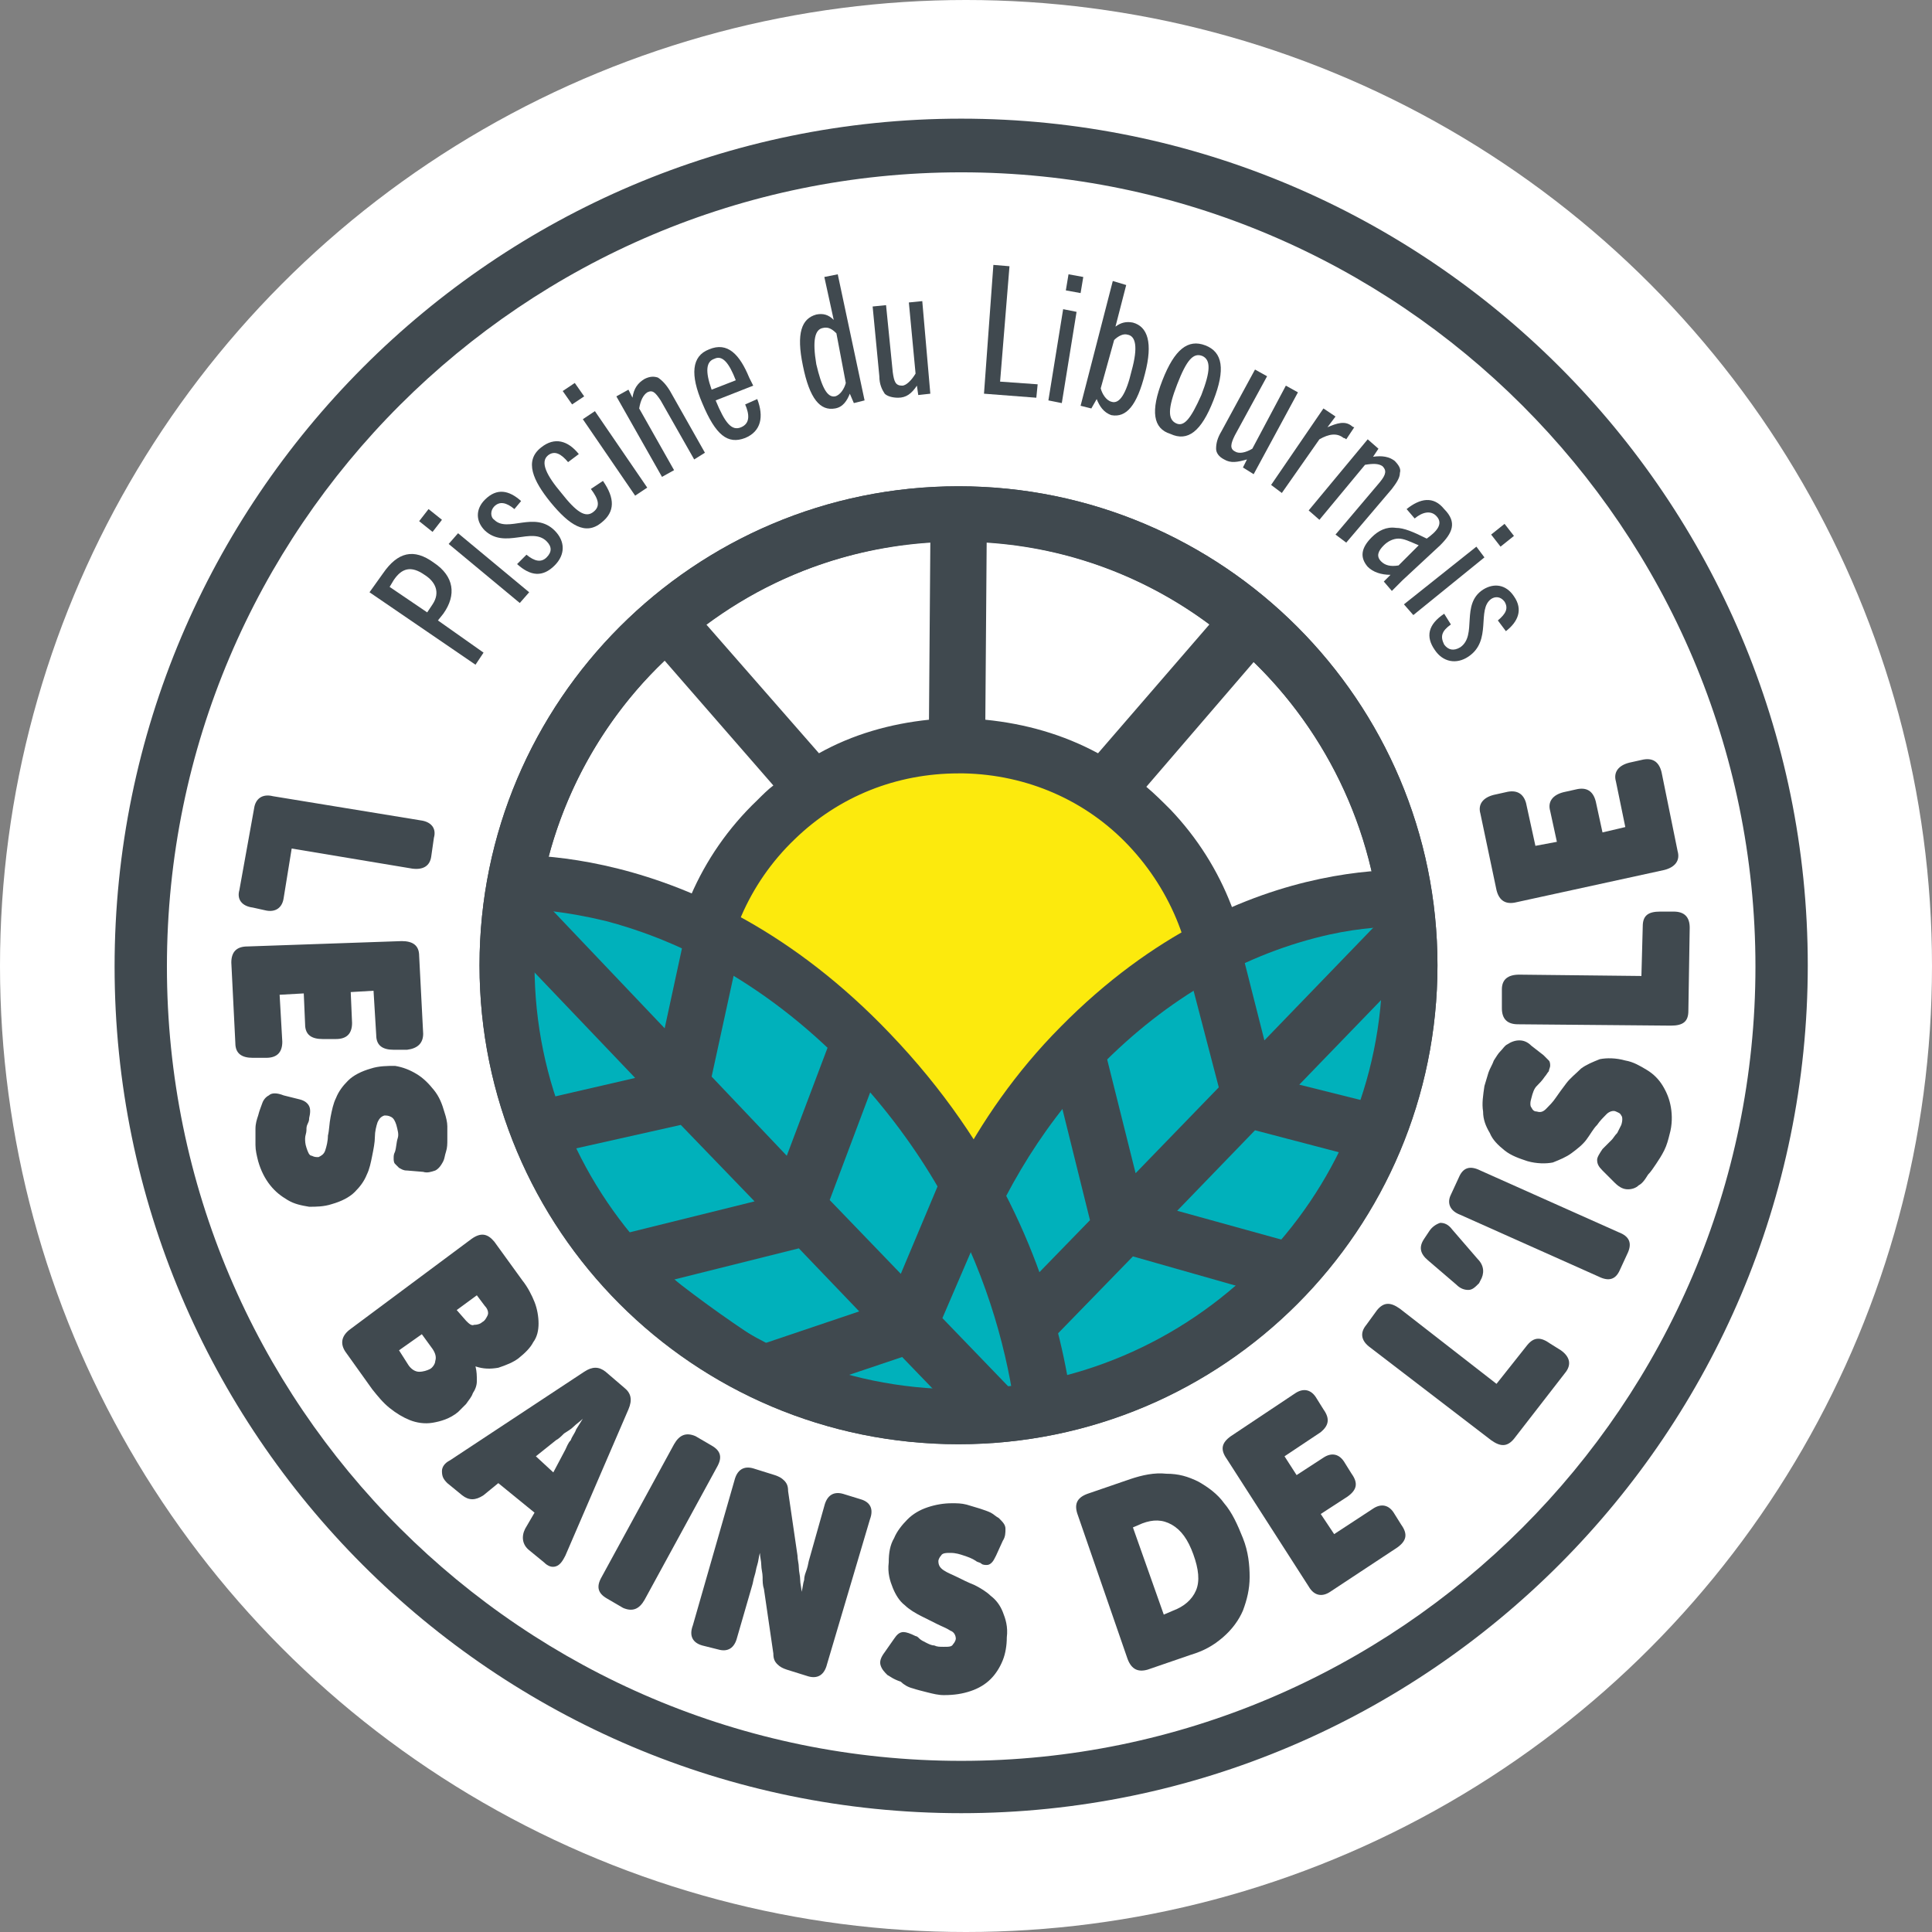
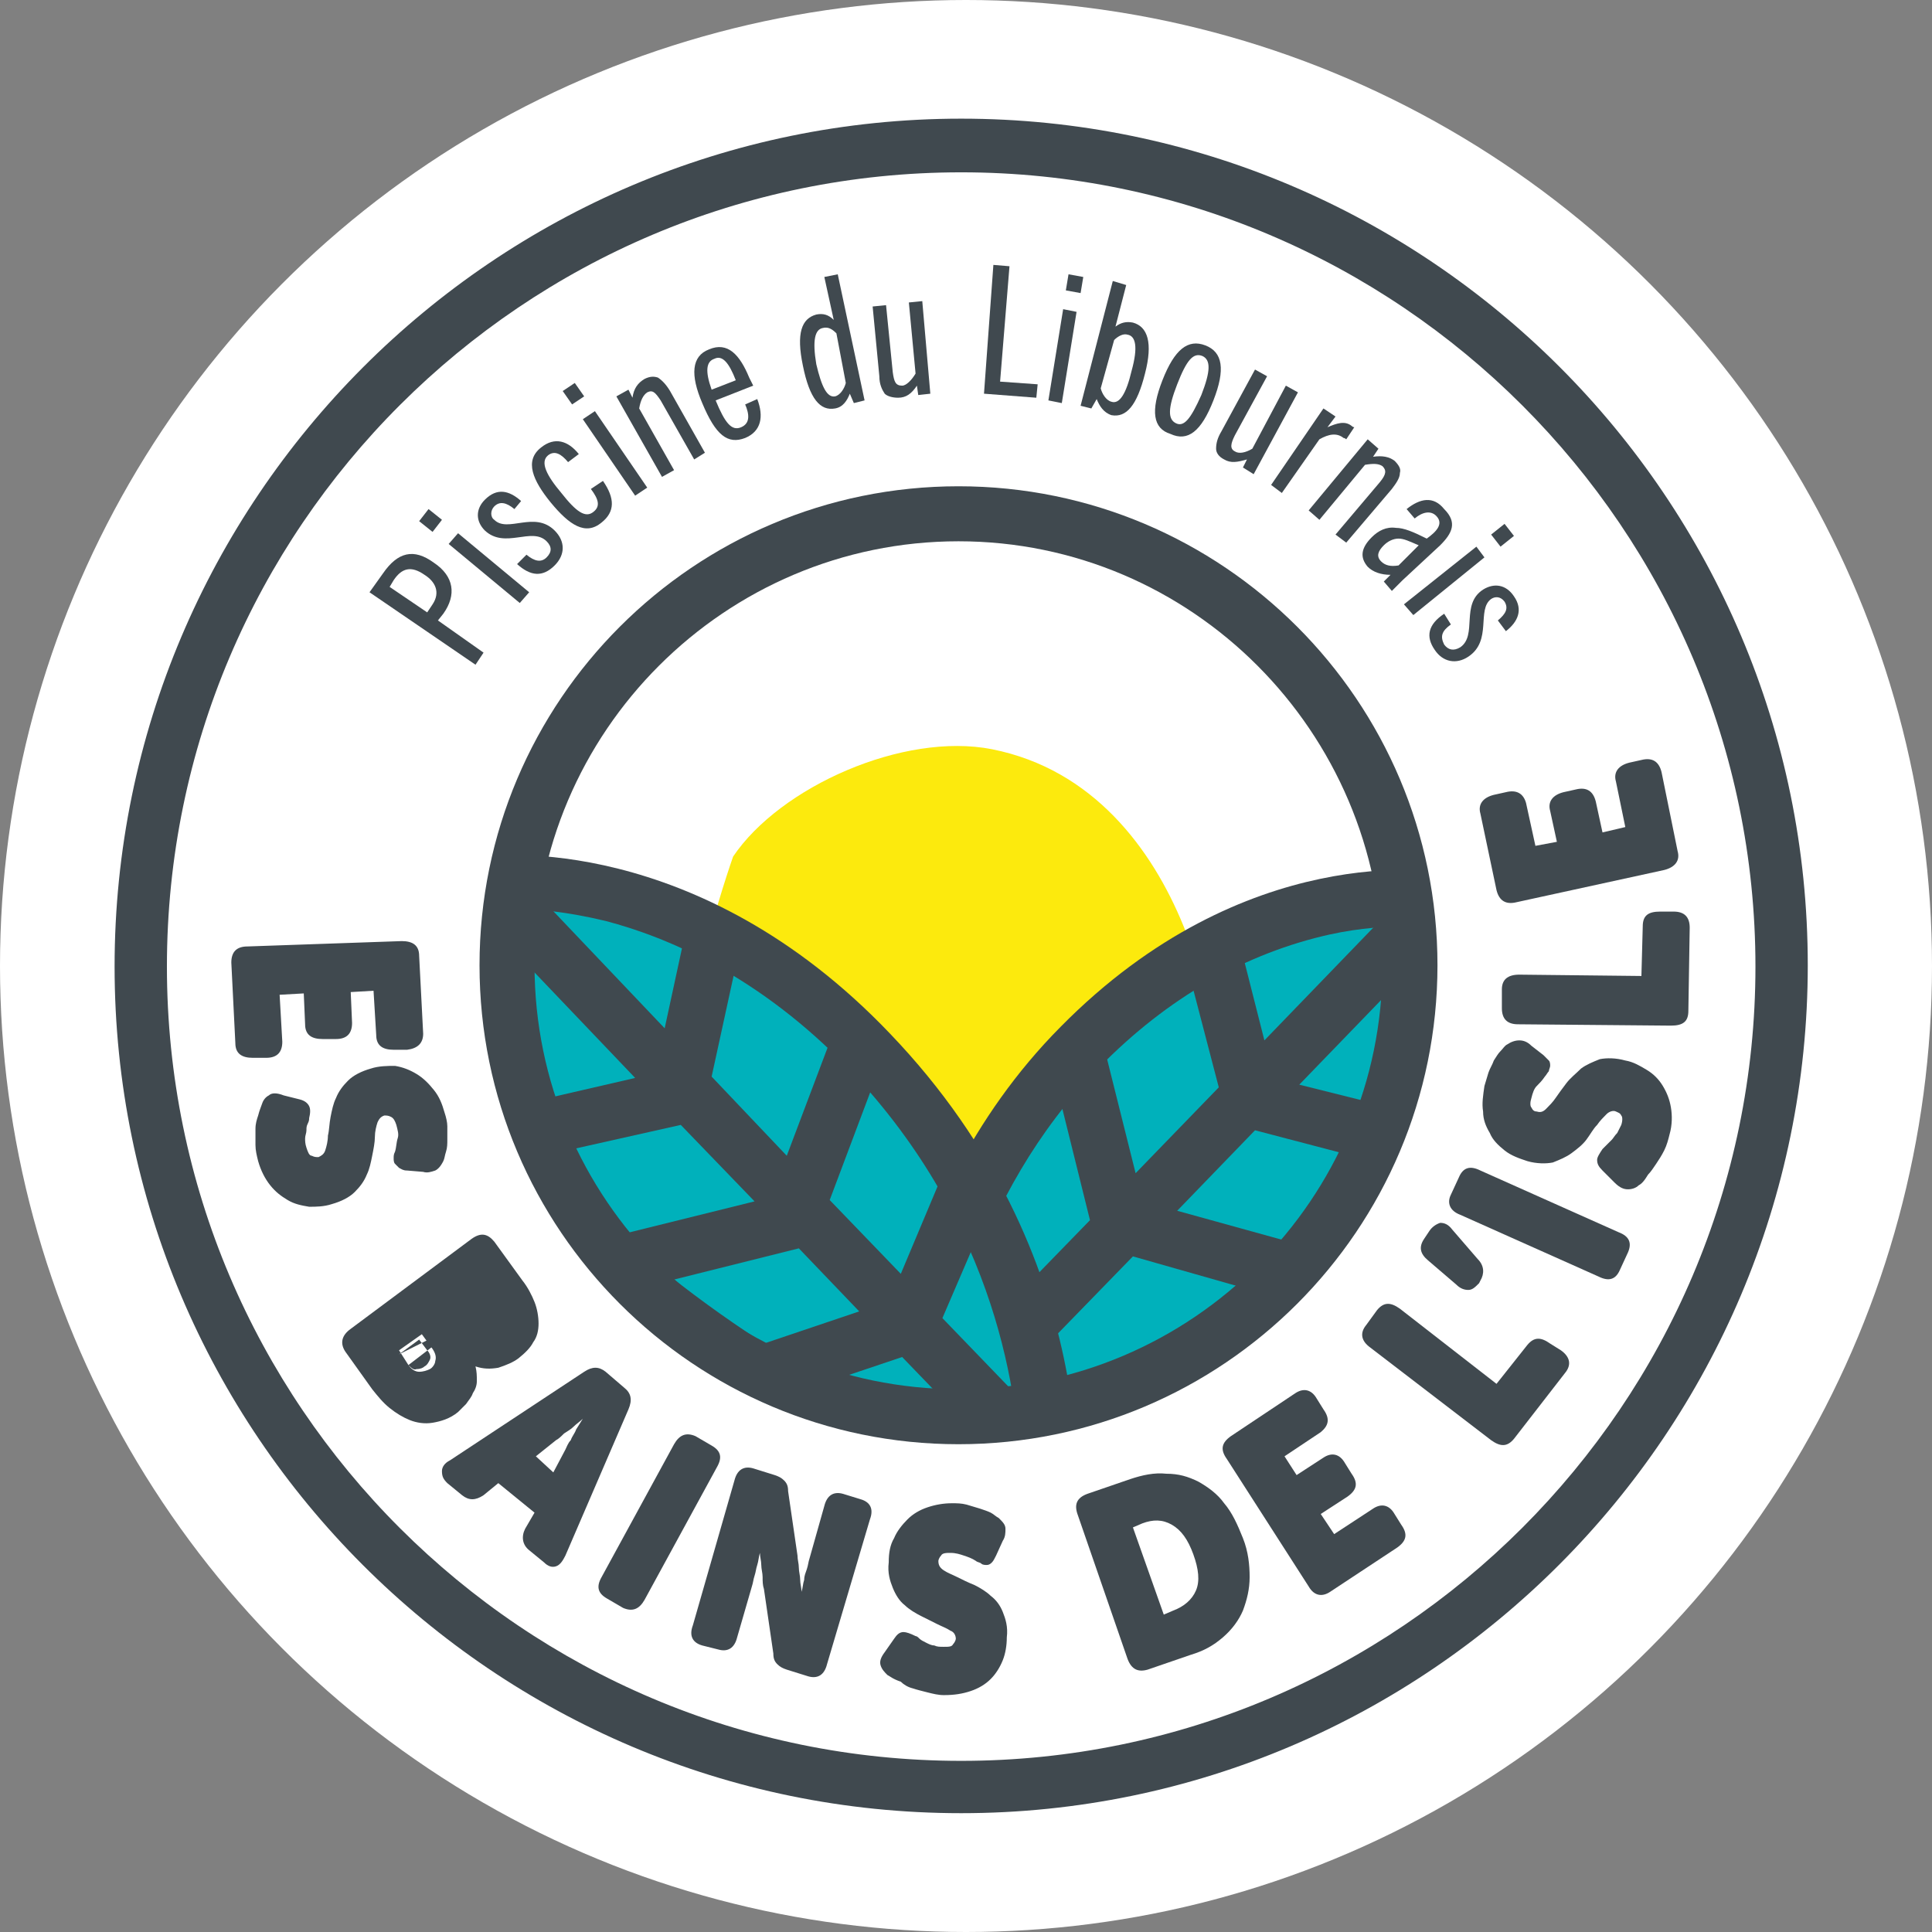
<svg xmlns="http://www.w3.org/2000/svg" xmlns:xlink="http://www.w3.org/1999/xlink" version="1.1" id="Calque_1" x="0px" y="0px" viewBox="0 0 144 144" style="enable-background:new 0 0 144 144;" xml:space="preserve">
  <rect x="0" y="0" width="144" height="144" fill="#808080" stroke="none" />
  <style type="text/css">
	.st0{fill:#FFFFFF;}
	.st1{clip-path:url(#SVGID_00000021077545869290660850000001262449798905457343_);}
	.st2{fill:#FCEA0D;}
	.st3{fill:#40494F;}
	.st4{clip-path:url(#SVGID_00000065768817839404066850000002723720568756799383_);}
	.st5{fill:#00B1BB;}
	.st6{fill:none;stroke:#40494F;stroke-width:10;stroke-miterlimit:10;}
</style>
  <g id="Groupe_782" transform="translate(-508)">
    <circle id="Ellipse_73" class="st0" cx="580" cy="72" r="72" />
    <g id="Groupe_725" transform="translate(516.341 8.644)">
      <g>
        <defs>
          <rect id="SVGID_1_" x="0" y="0" width="126.5" height="126.5" />
        </defs>
        <clipPath id="SVGID_00000088111939264536310740000017834665791797000595_">
          <use xlink:href="#SVGID_1_" style="overflow:visible;" />
        </clipPath>
        <g style="clip-path:url(#SVGID_00000088111939264536310740000017834665791797000595_);">
          <g>
            <path class="st2" d="M46.3,55.2c3.5-5.2,12.7-9.3,19.3-8c15.1,3,17.5,23.8,16.2,24.6l-18.5,6.4l-19.2-5.7       C40.9,70.5,46.3,55.2,46.3,55.2z" />
-             <path class="st3" d="M63.1,27.6c-19.7,0-35.7,16-35.7,35.7S43.3,99,63.1,99s35.7-16,35.7-35.7S82.8,27.6,63.1,27.6z M60.9,45       c-2.9,0.3-5.7,1.1-8.2,2.5l-8.4-9.6c4.7-3.5,10.5-5.7,16.7-6.1L60.9,45z M50.9,53.9c3.3-3.2,7.6-4.9,12.2-4.9       c0.1,0,0.3,0,0.4,0c4.7,0.1,9.1,2,12.3,5.4c3.2,3.4,5,7.9,4.9,12.6c-0.1,4.7-2,9.1-5.4,12.3c-7,6.7-18.2,6.4-24.9-0.6       C43.6,71.8,43.9,60.6,50.9,53.9z M65.1,45l0.1-13.2c6.2,0.4,11.9,2.6,16.6,6.1l-8.3,9.6C70.9,46.1,68.1,45.3,65.1,45z        M63.1,94.9c-17.4,0-31.6-14.2-31.6-31.6c0-8.9,3.7-17,9.7-22.7l8.1,9.3c-0.4,0.3-0.8,0.7-1.2,1.1c-8.7,8.3-9,22.1-0.7,30.8       c4.3,4.5,10,6.7,15.8,6.7c5.4,0,10.8-2,15-6c4.2-4,6.6-9.4,6.7-15.3c0.1-5.8-2-11.3-6-15.5c-0.6-0.6-1.2-1.2-1.8-1.7l8-9.3       c5.9,5.7,9.6,13.8,9.6,22.7C94.6,80.7,80.5,94.9,63.1,94.9z" />
          </g>
          <g>
            <path class="st3" d="M63.3,126.5c-34.8,0-63.1-28.3-63.1-63.1S28.5,0.2,63.3,0.2s63.1,28.3,63.1,63.1S98.1,126.5,63.3,126.5z        M63.3,4.2C30.7,4.2,4.1,30.7,4.1,63.4s26.6,59.2,59.2,59.2s59.2-26.6,59.2-59.2S95.9,4.2,63.3,4.2z" />
          </g>
          <g>
            <path class="st3" d="M27.1,40.9l-7.9-5.4l1-1.4c1.1-1.6,2.3-1.9,3.8-0.8c1.5,1,1.7,2.4,0.7,3.8l-0.4,0.5l3.4,2.4L27.1,40.9z        M23.9,36.4c0.6-0.9,0.2-1.7-0.6-2.2c-1-0.7-1.7-0.5-2.3,0.4l-0.3,0.5l2.8,1.9L23.9,36.4z" />
            <path class="st3" d="M23.9,31l-1-0.8l0.7-0.9l1,0.8L23.9,31z M30.4,36.3l-5.3-4.4l0.7-0.8l5.3,4.4L30.4,36.3z" />
            <path class="st3" d="M30,29.3c-0.6-0.5-1.1-0.6-1.5-0.2c-0.3,0.3-0.3,0.8,0,1c1,1,3-0.7,4.5,0.8c0.8,0.8,0.8,1.8,0,2.6       c-0.9,0.9-1.8,0.8-2.8-0.1l0.7-0.7c0.6,0.5,1.1,0.6,1.5,0.2c0.4-0.4,0.4-0.8,0-1.2c-1.1-1.1-3.1,0.6-4.6-0.8       c-0.7-0.7-0.7-1.6,0-2.3c0.9-0.9,1.8-0.7,2.7,0.1L30,29.3z" />
            <path class="st3" d="M36.6,27.2c0.9,1.3,0.9,2.3-0.1,3.1c-1.2,1-2.4,0.2-3.8-1.5c-1.3-1.6-2-3.1-0.7-4.1c1-0.8,2-0.5,2.8,0.5       l-0.8,0.6c-0.5-0.6-1-0.9-1.5-0.5c-0.6,0.5-0.1,1.5,1,2.8c1.1,1.4,1.8,1.9,2.4,1.4c0.5-0.4,0.4-0.9-0.2-1.7L36.6,27.2z" />
            <path class="st3" d="M34.3,21.5l-0.7-1l0.9-0.6l0.7,1L34.3,21.5z M39,28.3l-3.9-5.7L36,22l3.9,5.7L39,28.3z" />
            <path class="st3" d="M43.4,25.6l-2.5-4.4c-0.4-0.6-0.6-0.8-1-0.6c-0.3,0.2-0.5,0.6-0.6,1.2l2.6,4.6l-0.9,0.5l-3.4-6l0.9-0.5       l0.3,0.6c0.1-0.7,0.4-1.1,0.9-1.4c0.4-0.2,0.7-0.2,1-0.1c0.3,0.2,0.6,0.5,0.9,1l2.6,4.6L43.4,25.6z" />
            <path class="st3" d="M47.2,24c-1.3,0.5-2.2-0.2-3.2-2.6c-0.9-2.1-0.8-3.5,0.5-4c1.4-0.6,2.3,0.4,3,2.1c0.1,0.2,0.2,0.4,0.3,0.6       L45,21.2c0.7,1.7,1.2,2.3,1.9,2c0.7-0.3,0.6-1,0.3-1.7l0.9-0.4C48.6,22.4,48.4,23.5,47.2,24z M44.7,20.4l1.8-0.7       c-0.5-1.3-1-1.9-1.6-1.6C44.3,18.3,44.2,19,44.7,20.4z" />
            <path class="st3" d="M55.3,21.4L55,20.7c-0.2,0.5-0.5,1-1.1,1.1c-1.1,0.2-1.9-0.7-2.4-3.2c-0.5-2.4-0.1-3.5,1-3.8       c0.5-0.1,0.9,0,1.3,0.4l-0.7-3.2l1-0.2l2,9.4L55.3,21.4z M54,16.2c-0.3-0.3-0.6-0.5-1-0.4c-0.6,0.1-0.8,0.9-0.5,2.7       c0.4,1.7,0.8,2.5,1.4,2.4c0.4-0.1,0.7-0.6,0.8-1L54,16.2z" />
            <path class="st3" d="M60.1,20.8l-0.1-0.7c-0.4,0.6-0.8,0.9-1.4,0.9c-0.4,0-0.8-0.1-1-0.3c-0.2-0.3-0.4-0.7-0.4-1.3l-0.5-5.2       l1-0.1l0.5,5c0.1,0.7,0.2,1,0.7,1c0.3,0,0.7-0.4,1-0.9l-0.5-5.3l1-0.1l0.6,6.9L60.1,20.8z" />
            <path class="st3" d="M65,20.7l0.7-9.6l1.2,0.1l-0.7,8.6L69,20l-0.1,1L65,20.7z" />
            <path class="st3" d="M69.8,21.2l1.1-6.8l1,0.2l-1.1,6.8L69.8,21.2z M71.1,13l0.2-1.2l1.1,0.2l-0.2,1.2L71.1,13z" />
            <path class="st3" d="M72.2,21.6l2.4-9.3l1,0.3l-0.8,3.1c0.4-0.3,0.8-0.4,1.3-0.3c1.1,0.3,1.5,1.5,0.9,3.8       c-0.6,2.4-1.4,3.3-2.5,3.1c-0.6-0.2-0.9-0.7-1.1-1.2L73,21.8L72.2,21.6z M73.7,20.3c0.1,0.4,0.4,0.9,0.8,1       c0.6,0.2,1.1-0.6,1.5-2.3c0.5-1.8,0.3-2.6-0.3-2.7c-0.3-0.1-0.7,0.1-1,0.4L73.7,20.3z" />
            <path class="st3" d="M78.3,19.7c0.9-2.3,1.9-3.1,3.2-2.6c1.3,0.5,1.5,1.8,0.6,4.1c-0.9,2.3-1.9,3.1-3.2,2.5       C77.6,23.3,77.4,22,78.3,19.7z M81.2,20.8c0.7-1.8,0.7-2.6,0.1-2.9c-0.7-0.3-1.2,0.3-1.9,2.1c-0.7,1.8-0.7,2.6-0.1,2.9       C79.9,23.2,80.4,22.6,81.2,20.8z" />
            <path class="st3" d="M84.3,26.2l0.3-0.6c-0.7,0.2-1.2,0.3-1.7,0c-0.4-0.2-0.6-0.5-0.6-0.8c0-0.4,0.1-0.8,0.4-1.3l2.5-4.6       l0.9,0.5l-2.4,4.4c-0.3,0.6-0.4,1,0,1.2c0.3,0.2,0.8,0.1,1.3-0.2l2.5-4.7l0.9,0.5l-3.3,6.1L84.3,26.2z" />
            <path class="st3" d="M86.4,27.5l3.9-5.7l0.9,0.6l-0.6,0.8c0.7-0.3,1.3-0.5,1.8-0.1c0,0,0.1,0.1,0.2,0.1L92,24.1       C91.9,24,91.8,24,91.8,24c-0.5-0.4-1.1-0.3-1.8,0.1l-2.8,4L86.4,27.5z" />
            <path class="st3" d="M91.2,31.2l3.3-3.9c0.5-0.6,0.5-0.9,0.2-1.2c-0.3-0.2-0.7-0.2-1.3-0.1L90,30.1l-0.8-0.7l4.4-5.3l0.8,0.7       L94,25.4c0.7-0.1,1.2,0,1.6,0.3c0.3,0.3,0.5,0.6,0.4,0.9c0,0.4-0.3,0.8-0.6,1.2l-3.4,4L91.2,31.2z" />
            <path class="st3" d="M94.8,34.7l0.5-0.5c-0.7,0-1.3-0.2-1.7-0.6c-0.6-0.7-0.5-1.4,0.3-2.2c0.5-0.5,1.1-0.8,1.8-0.7       c0.6,0,1.3,0.3,2.3,0.8c0.7-0.5,1.3-1.1,0.7-1.7c-0.4-0.4-1-0.3-1.6,0.2l-0.6-0.7c1-0.8,2-1,2.8,0c1,1,0.6,1.8-0.3,2.7       l-2.8,2.6l-0.8,0.8L94.8,34.7z M97.4,32c-0.7-0.3-1.1-0.5-1.5-0.5c-0.4,0-0.8,0.2-1.1,0.5c-0.4,0.4-0.6,0.8-0.2,1.2       c0.3,0.3,0.7,0.4,1.3,0.3L97.4,32z" />
            <path class="st3" d="M96.3,36.4l5.4-4.3l0.6,0.8L97,37.2L96.3,36.4z M102.8,31.2l1-0.8l0.7,0.9l-1,0.8L102.8,31.2z" />
            <path class="st3" d="M103.3,37.6c0.6-0.5,0.8-0.9,0.5-1.4c-0.3-0.4-0.7-0.4-1-0.2c-1.1,0.8,0.1,3.1-1.7,4.3       c-0.9,0.6-1.9,0.4-2.5-0.5c-0.7-1-0.5-1.9,0.7-2.7l0.5,0.8c-0.7,0.5-0.8,0.9-0.5,1.5c0.3,0.4,0.7,0.5,1.2,0.2       c1.3-0.9,0-3.2,1.7-4.3c0.8-0.5,1.7-0.4,2.3,0.5c0.7,1,0.3,1.9-0.6,2.6L103.3,37.6z" />
          </g>
          <g>
-             <path class="st3" d="M23,52.5c0.8,0.1,1.2,0.6,1,1.3l-0.2,1.4c-0.1,0.7-0.6,1-1.4,0.9l-9-1.5l-0.6,3.7       c-0.1,0.7-0.6,1.1-1.4,0.9l-0.9-0.2c-0.8-0.1-1.2-0.6-1-1.3l1.1-6.1c0.1-0.7,0.6-1.1,1.4-0.9L23,52.5z" />
            <path class="st3" d="M21.6,61.5c0.8,0,1.3,0.3,1.3,1.1l0.3,5.8c0,0.7-0.4,1.1-1.2,1.2l-1,0c-0.8,0-1.3-0.3-1.3-1.1l-0.2-3.3       l-1.7,0.1l0.1,2.3c0,0.8-0.4,1.2-1.2,1.2l-1,0c-0.8,0-1.3-0.3-1.3-1.1l-0.1-2.3l-1.8,0.1l0.2,3.5c0,0.8-0.4,1.2-1.2,1.2l-1,0       c-0.8,0-1.3-0.3-1.3-1.1l-0.3-6c0-0.8,0.4-1.2,1.2-1.2L21.6,61.5z" />
            <path class="st3" d="M11.2,73.6c0.1-0.3,0.3-0.5,0.5-0.6c0.2-0.2,0.6-0.2,1.1,0l1.2,0.3c0.4,0.1,0.6,0.3,0.7,0.5       c0.1,0.2,0.1,0.5,0,0.9c0,0.1,0,0.2-0.1,0.4c-0.1,0.2-0.1,0.3-0.1,0.5c0,0.2-0.1,0.4-0.1,0.6c0,0.2,0,0.4,0.1,0.7       c0.1,0.3,0.2,0.6,0.4,0.6c0.2,0.1,0.3,0.1,0.5,0.1c0.2-0.1,0.4-0.2,0.5-0.5c0.1-0.3,0.2-0.7,0.2-1.1c0.1-0.4,0.1-0.9,0.2-1.4       c0.1-0.5,0.2-1,0.4-1.4c0.2-0.5,0.5-0.9,0.9-1.3s1-0.7,1.7-0.9c0.6-0.2,1.3-0.2,1.8-0.2c0.6,0.1,1.1,0.3,1.6,0.6       c0.5,0.3,0.9,0.7,1.3,1.2c0.4,0.5,0.6,1,0.8,1.7c0.1,0.3,0.2,0.7,0.2,1c0,0.3,0,0.7,0,1c0,0.3,0,0.6-0.1,0.9       c-0.1,0.3-0.1,0.5-0.2,0.7c-0.2,0.4-0.4,0.6-0.6,0.7c-0.3,0.1-0.6,0.2-0.9,0.1L22,78.6c-0.3,0-0.4-0.1-0.6-0.2       c-0.1-0.1-0.2-0.2-0.3-0.3c-0.1-0.1-0.1-0.3-0.1-0.4c0-0.2,0-0.3,0.1-0.5c0.1-0.3,0.1-0.7,0.2-1c0.1-0.3,0-0.6-0.1-1       c-0.1-0.3-0.2-0.5-0.4-0.6c-0.2-0.1-0.3-0.1-0.5-0.1c-0.3,0.1-0.4,0.3-0.5,0.5c-0.1,0.3-0.2,0.7-0.2,1.1c0,0.4-0.1,0.9-0.2,1.4       c-0.1,0.5-0.2,1-0.4,1.4c-0.2,0.5-0.5,0.9-0.9,1.3c-0.4,0.4-1,0.7-1.7,0.9c-0.6,0.2-1.2,0.2-1.7,0.2c-0.6-0.1-1.1-0.2-1.6-0.5       c-0.5-0.3-0.9-0.6-1.3-1.1c-0.4-0.5-0.7-1.1-0.9-1.8c-0.1-0.4-0.2-0.8-0.2-1.2c0-0.4,0-0.8,0-1.2c0-0.4,0.1-0.7,0.2-1       C11,74.1,11.1,73.9,11.2,73.6z" />
-             <path class="st3" d="M26.8,83.7c0.7-0.5,1.2-0.4,1.7,0.2l2.1,2.9c0.4,0.5,0.7,1.1,0.9,1.6c0.2,0.5,0.3,1.1,0.3,1.6       c0,0.5-0.1,1-0.4,1.4c-0.2,0.4-0.6,0.8-1.1,1.2c-0.4,0.3-0.9,0.5-1.5,0.7c-0.6,0.1-1.1,0.1-1.7-0.1l0,0       c0.1,0.4,0.1,0.7,0.1,1.1c0,0.3-0.1,0.6-0.3,0.9c-0.1,0.3-0.3,0.5-0.5,0.8c-0.2,0.2-0.4,0.4-0.6,0.6c-0.6,0.5-1.3,0.7-1.9,0.8       c-0.6,0.1-1.2,0-1.7-0.2c-0.5-0.2-1-0.5-1.5-0.9c-0.5-0.4-0.9-0.9-1.3-1.4l-2-2.8c-0.4-0.6-0.3-1.2,0.4-1.7L26.8,83.7z        M22.1,93.1c0.2,0.3,0.5,0.5,0.8,0.5c0.3,0,0.6-0.1,0.8-0.2c0.2-0.1,0.4-0.4,0.4-0.6c0.1-0.3,0-0.6-0.2-0.9l-0.8-1.1L21.4,92       L22.1,93.1z M26.4,89.8c0.2,0.2,0.4,0.4,0.6,0.3c0.3,0,0.5-0.1,0.6-0.2c0.2-0.1,0.3-0.3,0.4-0.5c0.1-0.2,0-0.5-0.2-0.7       l-0.6-0.8l-1.5,1.1L26.4,89.8z" />
+             <path class="st3" d="M26.8,83.7c0.7-0.5,1.2-0.4,1.7,0.2l2.1,2.9c0.4,0.5,0.7,1.1,0.9,1.6c0.2,0.5,0.3,1.1,0.3,1.6       c0,0.5-0.1,1-0.4,1.4c-0.2,0.4-0.6,0.8-1.1,1.2c-0.4,0.3-0.9,0.5-1.5,0.7c-0.6,0.1-1.1,0.1-1.7-0.1l0,0       c0.1,0.4,0.1,0.7,0.1,1.1c0,0.3-0.1,0.6-0.3,0.9c-0.1,0.3-0.3,0.5-0.5,0.8c-0.2,0.2-0.4,0.4-0.6,0.6c-0.6,0.5-1.3,0.7-1.9,0.8       c-0.6,0.1-1.2,0-1.7-0.2c-0.5-0.2-1-0.5-1.5-0.9c-0.5-0.4-0.9-0.9-1.3-1.4l-2-2.8c-0.4-0.6-0.3-1.2,0.4-1.7L26.8,83.7z        M22.1,93.1c0.2,0.3,0.5,0.5,0.8,0.5c0.3,0,0.6-0.1,0.8-0.2c0.2-0.1,0.4-0.4,0.4-0.6c0.1-0.3,0-0.6-0.2-0.9l-0.8-1.1L21.4,92       L22.1,93.1z c0.2,0.2,0.4,0.4,0.6,0.3c0.3,0,0.5-0.1,0.6-0.2c0.2-0.1,0.3-0.3,0.4-0.5c0.1-0.2,0-0.5-0.2-0.7       l-0.6-0.8l-1.5,1.1L26.4,89.8z" />
            <path class="st3" d="M35.2,93.6c0.6-0.4,1.1-0.4,1.6,0l1.4,1.2c0.5,0.4,0.6,0.9,0.3,1.6l-4.7,10.9c-0.2,0.4-0.4,0.7-0.7,0.8       c-0.3,0.1-0.6,0-0.9-0.3l-1.1-0.9c-0.5-0.4-0.6-1-0.3-1.6l0.7-1.2l-2.7-2.2l-1.1,0.9c-0.6,0.4-1.1,0.4-1.6,0l-1.1-0.9       c-0.3-0.3-0.4-0.5-0.4-0.9c0-0.3,0.2-0.6,0.6-0.8L35.2,93.6z M32.9,101.1l0.9-1.7c0.1-0.2,0.2-0.5,0.4-0.7       c0.1-0.3,0.3-0.5,0.4-0.8c0.2-0.3,0.3-0.5,0.5-0.8l0,0c-0.2,0.2-0.5,0.4-0.7,0.6c-0.2,0.2-0.4,0.3-0.7,0.5       c-0.2,0.2-0.4,0.4-0.6,0.5l-1.5,1.2L32.9,101.1z" />
            <path class="st3" d="M41.9,99c0.4-0.7,0.9-0.9,1.6-0.6l1.2,0.7c0.7,0.4,0.8,0.9,0.4,1.6l-5.4,9.9c-0.4,0.7-0.9,0.9-1.6,0.6       l-1.2-0.7c-0.7-0.4-0.8-0.9-0.4-1.6L41.9,99z" />
            <path class="st3" d="M46.4,101.7c0.2-0.8,0.7-1.1,1.4-0.9l1.6,0.5c0.3,0.1,0.5,0.2,0.7,0.4c0.2,0.2,0.3,0.4,0.3,0.8l0.7,4.8       c0,0.3,0.1,0.6,0.1,0.9c0,0.3,0.1,0.6,0.1,0.9c0,0.3,0.1,0.6,0.1,0.9l0,0c0.1-0.3,0.1-0.6,0.2-0.9c0-0.3,0.1-0.5,0.2-0.8       c0.1-0.3,0.1-0.5,0.2-0.8l1.1-3.9c0.2-0.8,0.7-1.1,1.4-0.9l1.3,0.4c0.7,0.2,1,0.7,0.7,1.5l-3.2,10.8c-0.2,0.8-0.7,1.1-1.4,0.9       l-1.6-0.5c-0.3-0.1-0.5-0.2-0.7-0.4c-0.2-0.2-0.3-0.4-0.3-0.8l-0.7-4.8c-0.1-0.3-0.1-0.6-0.1-0.9c0-0.3-0.1-0.6-0.1-0.9       c0-0.3-0.1-0.6-0.1-0.9l0,0c-0.1,0.3-0.1,0.6-0.2,0.9c-0.1,0.3-0.1,0.5-0.2,0.8c-0.1,0.3-0.1,0.5-0.2,0.8l-1.1,3.8       c-0.2,0.8-0.7,1.1-1.4,0.9L44,114c-0.7-0.2-1-0.7-0.7-1.5L46.4,101.7z" />
            <path class="st3" d="M57.8,116.2c-0.2-0.2-0.4-0.4-0.5-0.7c-0.1-0.3,0-0.6,0.3-1l0.7-1c0.2-0.3,0.4-0.5,0.7-0.5       c0.2,0,0.5,0.1,0.9,0.3c0.1,0,0.2,0.1,0.3,0.2c0.1,0.1,0.3,0.2,0.5,0.3s0.4,0.2,0.6,0.2c0.2,0.1,0.4,0.1,0.7,0.1       c0.4,0,0.6,0,0.7-0.2c0.1-0.1,0.2-0.3,0.2-0.4c0-0.2-0.1-0.5-0.4-0.6c-0.3-0.2-0.6-0.3-1-0.5c-0.4-0.2-0.8-0.4-1.2-0.6       c-0.4-0.2-0.9-0.5-1.2-0.8c-0.4-0.3-0.7-0.8-0.9-1.3c-0.2-0.5-0.4-1.1-0.3-1.9c0-0.7,0.1-1.3,0.4-1.8c0.2-0.5,0.6-1,1-1.4       c0.4-0.4,0.9-0.7,1.5-0.9c0.6-0.2,1.2-0.3,1.8-0.3c0.4,0,0.7,0,1.1,0.1c0.3,0.1,0.7,0.2,1,0.3c0.3,0.1,0.6,0.2,0.8,0.3       c0.2,0.1,0.4,0.3,0.6,0.4c0.3,0.3,0.5,0.5,0.5,0.8c0,0.3,0,0.6-0.2,0.9l-0.5,1.1c-0.1,0.2-0.2,0.4-0.3,0.5       c-0.1,0.1-0.2,0.2-0.4,0.2c-0.1,0-0.3,0-0.4-0.1c-0.1-0.1-0.3-0.1-0.4-0.2c-0.3-0.2-0.6-0.3-0.9-0.4c-0.3-0.1-0.6-0.2-1-0.2       c-0.3,0-0.6,0-0.7,0.2c-0.1,0.1-0.2,0.3-0.2,0.4c0,0.3,0.1,0.5,0.4,0.7c0.3,0.2,0.6,0.3,1,0.5c0.4,0.2,0.8,0.4,1.3,0.6       c0.4,0.2,0.9,0.5,1.2,0.8c0.4,0.3,0.7,0.7,0.9,1.2c0.2,0.5,0.4,1.1,0.3,1.9c0,0.6-0.1,1.2-0.3,1.7c-0.2,0.5-0.5,1-0.9,1.4       c-0.4,0.4-0.9,0.7-1.5,0.9c-0.6,0.2-1.2,0.3-2,0.3c-0.4,0-0.8-0.1-1.2-0.2c-0.4-0.1-0.8-0.2-1.1-0.3c-0.4-0.1-0.7-0.3-0.9-0.5       C58.2,116.5,58,116.3,57.8,116.2z" />
            <path class="st3" d="M72,104.3c-0.3-0.8-0.1-1.3,0.7-1.6l3.2-1.1c0.9-0.3,1.8-0.5,2.7-0.4c0.9,0,1.6,0.2,2.4,0.6       c0.7,0.4,1.4,0.9,1.9,1.6c0.6,0.7,1,1.6,1.4,2.6c0.4,1,0.5,2,0.5,2.9c0,0.9-0.2,1.7-0.5,2.5c-0.3,0.7-0.8,1.4-1.5,2       c-0.7,0.6-1.4,1-2.4,1.3l-3.2,1.1c-0.7,0.2-1.2,0-1.5-0.8L72,104.3z M79.1,111.4c0.8-0.3,1.4-0.8,1.7-1.5       c0.3-0.7,0.2-1.6-0.2-2.7c-0.4-1.1-0.9-1.8-1.6-2.2c-0.7-0.4-1.4-0.4-2.2-0.1l-0.7,0.3l2.3,6.5L79.1,111.4z" />
            <path class="st3" d="M83.1,100.1c-0.5-0.7-0.4-1.2,0.3-1.7l4.8-3.2c0.6-0.4,1.2-0.3,1.6,0.4l0.5,0.8c0.5,0.7,0.4,1.2-0.2,1.7       l-2.7,1.8l0.9,1.4l2-1.3c0.6-0.4,1.2-0.3,1.6,0.4l0.5,0.8c0.5,0.7,0.4,1.2-0.3,1.7l-2,1.3l1,1.5l2.9-1.9       c0.6-0.4,1.2-0.3,1.6,0.4l0.5,0.8c0.5,0.7,0.4,1.2-0.3,1.7l-5,3.3c-0.6,0.4-1.2,0.3-1.6-0.4L83.1,100.1z" />
            <path class="st3" d="M93.8,91.8c-0.7-0.5-0.8-1.1-0.3-1.7l0.8-1.1c0.5-0.6,1-0.6,1.7-0.1l7.2,5.6l2.3-2.9       c0.5-0.6,1-0.6,1.7-0.1L108,92c0.7,0.5,0.8,1.1,0.3,1.7l-3.8,4.9c-0.5,0.6-1,0.6-1.7,0.1L93.8,91.8z" />
            <path class="st3" d="M101.1,87.5c-0.3,0-0.6-0.1-0.9-0.4l-2.1-1.8c-0.6-0.5-0.7-1-0.3-1.6l0.4-0.6c0.2-0.3,0.5-0.5,0.8-0.6       c0.3,0,0.6,0.1,0.9,0.5l1.9,2.2c0.5,0.5,0.5,1.1,0.2,1.6l-0.1,0.2C101.6,87.3,101.4,87.5,101.1,87.5z" />
            <path class="st3" d="M100.5,81.9c-0.8-0.3-1-0.9-0.7-1.5l0.6-1.3c0.3-0.7,0.8-0.9,1.6-0.5l10.3,4.6c0.8,0.3,1,0.8,0.7,1.5       l-0.6,1.3c-0.3,0.7-0.8,0.9-1.6,0.5L100.5,81.9z" />
            <path class="st3" d="M113.8,79.7c-0.2,0.2-0.5,0.3-0.8,0.3c-0.3,0-0.6-0.1-1-0.5l-0.9-0.9c-0.3-0.3-0.4-0.5-0.4-0.8       c0-0.2,0.2-0.5,0.4-0.8c0.1-0.1,0.2-0.2,0.3-0.3c0.1-0.1,0.2-0.2,0.4-0.4c0.1-0.1,0.2-0.3,0.4-0.5c0.1-0.2,0.2-0.4,0.3-0.6       c0.1-0.3,0.1-0.6,0-0.7c-0.1-0.2-0.2-0.2-0.4-0.3c-0.2-0.1-0.5,0-0.7,0.2c-0.2,0.2-0.5,0.5-0.7,0.8c-0.3,0.3-0.5,0.7-0.8,1.1       c-0.3,0.4-0.7,0.7-1.1,1c-0.4,0.3-0.9,0.5-1.4,0.7c-0.5,0.1-1.2,0.1-1.9-0.1c-0.6-0.2-1.2-0.4-1.7-0.8       c-0.5-0.4-0.9-0.8-1.1-1.3c-0.3-0.5-0.5-1-0.5-1.6c-0.1-0.6,0-1.2,0.1-1.9c0.1-0.3,0.2-0.7,0.3-1c0.1-0.3,0.3-0.6,0.4-0.9       c0.2-0.3,0.3-0.5,0.5-0.7c0.2-0.2,0.3-0.4,0.5-0.5c0.3-0.2,0.6-0.3,0.9-0.3c0.3,0,0.6,0.1,0.9,0.4l0.9,0.7       c0.2,0.2,0.3,0.3,0.4,0.4c0.1,0.1,0.1,0.3,0.1,0.4c0,0.1-0.1,0.3-0.1,0.4c-0.1,0.1-0.2,0.3-0.3,0.4c-0.2,0.3-0.4,0.5-0.6,0.7       c-0.2,0.2-0.3,0.5-0.4,0.9c-0.1,0.3-0.1,0.6,0,0.7c0.1,0.2,0.2,0.3,0.4,0.3c0.3,0.1,0.5,0,0.7-0.2c0.2-0.2,0.5-0.5,0.7-0.8       c0.2-0.3,0.5-0.7,0.8-1.1c0.3-0.4,0.7-0.7,1.1-1.1c0.4-0.3,0.9-0.5,1.4-0.7c0.5-0.1,1.2-0.1,1.9,0.1c0.6,0.1,1.1,0.4,1.6,0.7       c0.5,0.3,0.9,0.7,1.2,1.2c0.3,0.5,0.5,1,0.6,1.6c0.1,0.6,0.1,1.3-0.1,2c-0.1,0.4-0.2,0.8-0.4,1.2c-0.2,0.4-0.4,0.7-0.6,1       c-0.2,0.3-0.4,0.6-0.6,0.8C114.2,79.4,114,79.6,113.8,79.7z" />
            <path class="st3" d="M104.8,67.7c-0.8,0-1.2-0.4-1.2-1.2l0-1.4c0-0.7,0.4-1.1,1.3-1.1l9.1,0.1l0.1-3.7c0-0.8,0.4-1.1,1.3-1.1       l1,0c0.8,0,1.2,0.4,1.2,1.2l-0.1,6.2c0,0.8-0.4,1.1-1.3,1.1L104.8,67.7z" />
            <path class="st3" d="M104.7,58.6c-0.8,0.2-1.3-0.1-1.5-0.9l-1.2-5.7c-0.2-0.7,0.2-1.2,1-1.4l0.9-0.2c0.8-0.2,1.3,0.1,1.5,0.8       l0.7,3.2l1.6-0.3l-0.5-2.3c-0.2-0.7,0.2-1.2,1-1.4l0.9-0.2c0.8-0.2,1.3,0.1,1.5,0.9l0.5,2.3l1.7-0.4l-0.7-3.4       c-0.2-0.7,0.2-1.2,1-1.4l0.9-0.2c0.8-0.2,1.3,0.1,1.5,0.9l1.2,5.9c0.2,0.7-0.2,1.2-1,1.4L104.7,58.6z" />
          </g>
          <g>
            <defs>
              <circle id="SVGID_00000124124443928359624440000014618900990792011678_" cx="63.1" cy="63.3" r="33.7" />
            </defs>
            <clipPath id="SVGID_00000000938395074816728210000006607560165469688988_">
              <use xlink:href="#SVGID_00000124124443928359624440000014618900990792011678_" style="overflow:visible;" />
            </clipPath>
            <g style="clip-path:url(#SVGID_00000000938395074816728210000006607560165469688988_);">
              <g>
                <path class="st5" d="M86.6,89.3c13.3-9.8,12.5-30.8,12.5-30.8s-13.8-2.4-27,11c-12.9,13.1-13.4,32.1-13.4,32.1         S73,99.4,86.6,89.3z" />
                <path class="st3" d="M56.6,103.9l0.1-2.5c0-0.8,0.6-20,14-33.5c13.8-14,28.2-11.6,28.8-11.5l1.7,0.3l0.1,1.7         c0,0.9,0.6,22.2-13.4,32.6l0,0c-13.8,10.2-28.2,12.5-28.8,12.6L56.6,103.9z M96.5,60.4c-1.4,0-3.4,0.1-5.7,0.6         c-6.3,1.4-12.1,4.7-17.2,9.9c-9.4,9.5-11.9,22.5-12.6,28c4.6-1.1,14.7-4.1,24.3-11.2l0,0c10-7.4,11.5-22.1,11.7-27.2         C96.9,60.4,96.7,60.4,96.5,60.4z" />
              </g>
              <polygon class="st3" points="100.2,60.1 97.2,57.2 85.9,68.9 84.2,62.2 80.1,63.2 82.5,72.4 76.3,78.8 73.7,68.4 69.7,69.4         72.9,82.3 62.4,93.1 65.4,96 76.1,85 87.7,88.3 88.8,84.2 79.4,81.6 85.2,75.6 95.5,78.3 96.5,74.2 88.5,72.2       " />
              <path class="st6" d="M76.8,91" />
            </g>
            <g style="clip-path:url(#SVGID_00000000938395074816728210000006607560165469688988_);">
              <g>
                <path class="st5" d="M40.2,88.1C26.3,77.2,28.1,57.2,28.1,57.2s14.6-2,28.4,12.5c15.5,16.2,13.2,34.6,13.2,34.6         S54.3,99.2,40.2,88.1z" />
                <path class="st3" d="M71.4,107.1l-2.4-0.8c-0.6-0.2-15.9-5.4-30.1-16.6l0,0C24.3,78.3,25.9,57.9,26,57.1l0.1-1.7l1.7-0.2         c0.6-0.1,15.8-1.9,30.2,13.2c16,16.7,13.9,35.5,13.8,36.3L71.4,107.1z M41.5,86.4c10.2,8.1,21.3,13,26.2,14.9         c-0.1-5.5-1.6-18.5-12.7-30.2c-6.7-7-13.6-9.9-18.2-11.1c-2.9-0.7-5.2-0.9-6.7-0.9C30.1,64.2,31.1,78.2,41.5,86.4L41.5,86.4z         " />
              </g>
              <polygon class="st3" points="67.3,95.2 61.9,89.6 65.6,81 61.7,79.4 58.8,86.3 53.5,80.8 57.9,69.1 54,67.7 50.3,77.5         44.7,71.6 46.9,61.5 42.8,60.6 41.2,68 29.6,55.8 26.6,58.7 39,71.7 29.9,73.8 30.8,77.8 42.4,75.2 47.9,80.9 37,83.6         38,87.7 51.2,84.4 55.7,89.1 47.4,91.9 48.8,95.9 58.9,92.5 64.3,98.1       " />
              <path class="st6" d="M50.4,92.5" />
            </g>
          </g>
          <g>
            <path class="st3" d="M63.1,99c-19.7,0-35.7-16-35.7-35.7s16-35.7,35.7-35.7s35.7,16,35.7,35.7S82.8,99,63.1,99z M63.1,31.7       c-17.4,0-31.6,14.2-31.6,31.6c0,17.4,14.2,31.6,31.6,31.6c17.4,0,31.6-14.2,31.6-31.6C94.6,45.9,80.5,31.7,63.1,31.7z" />
          </g>
        </g>
      </g>
    </g>
  </g>
</svg>